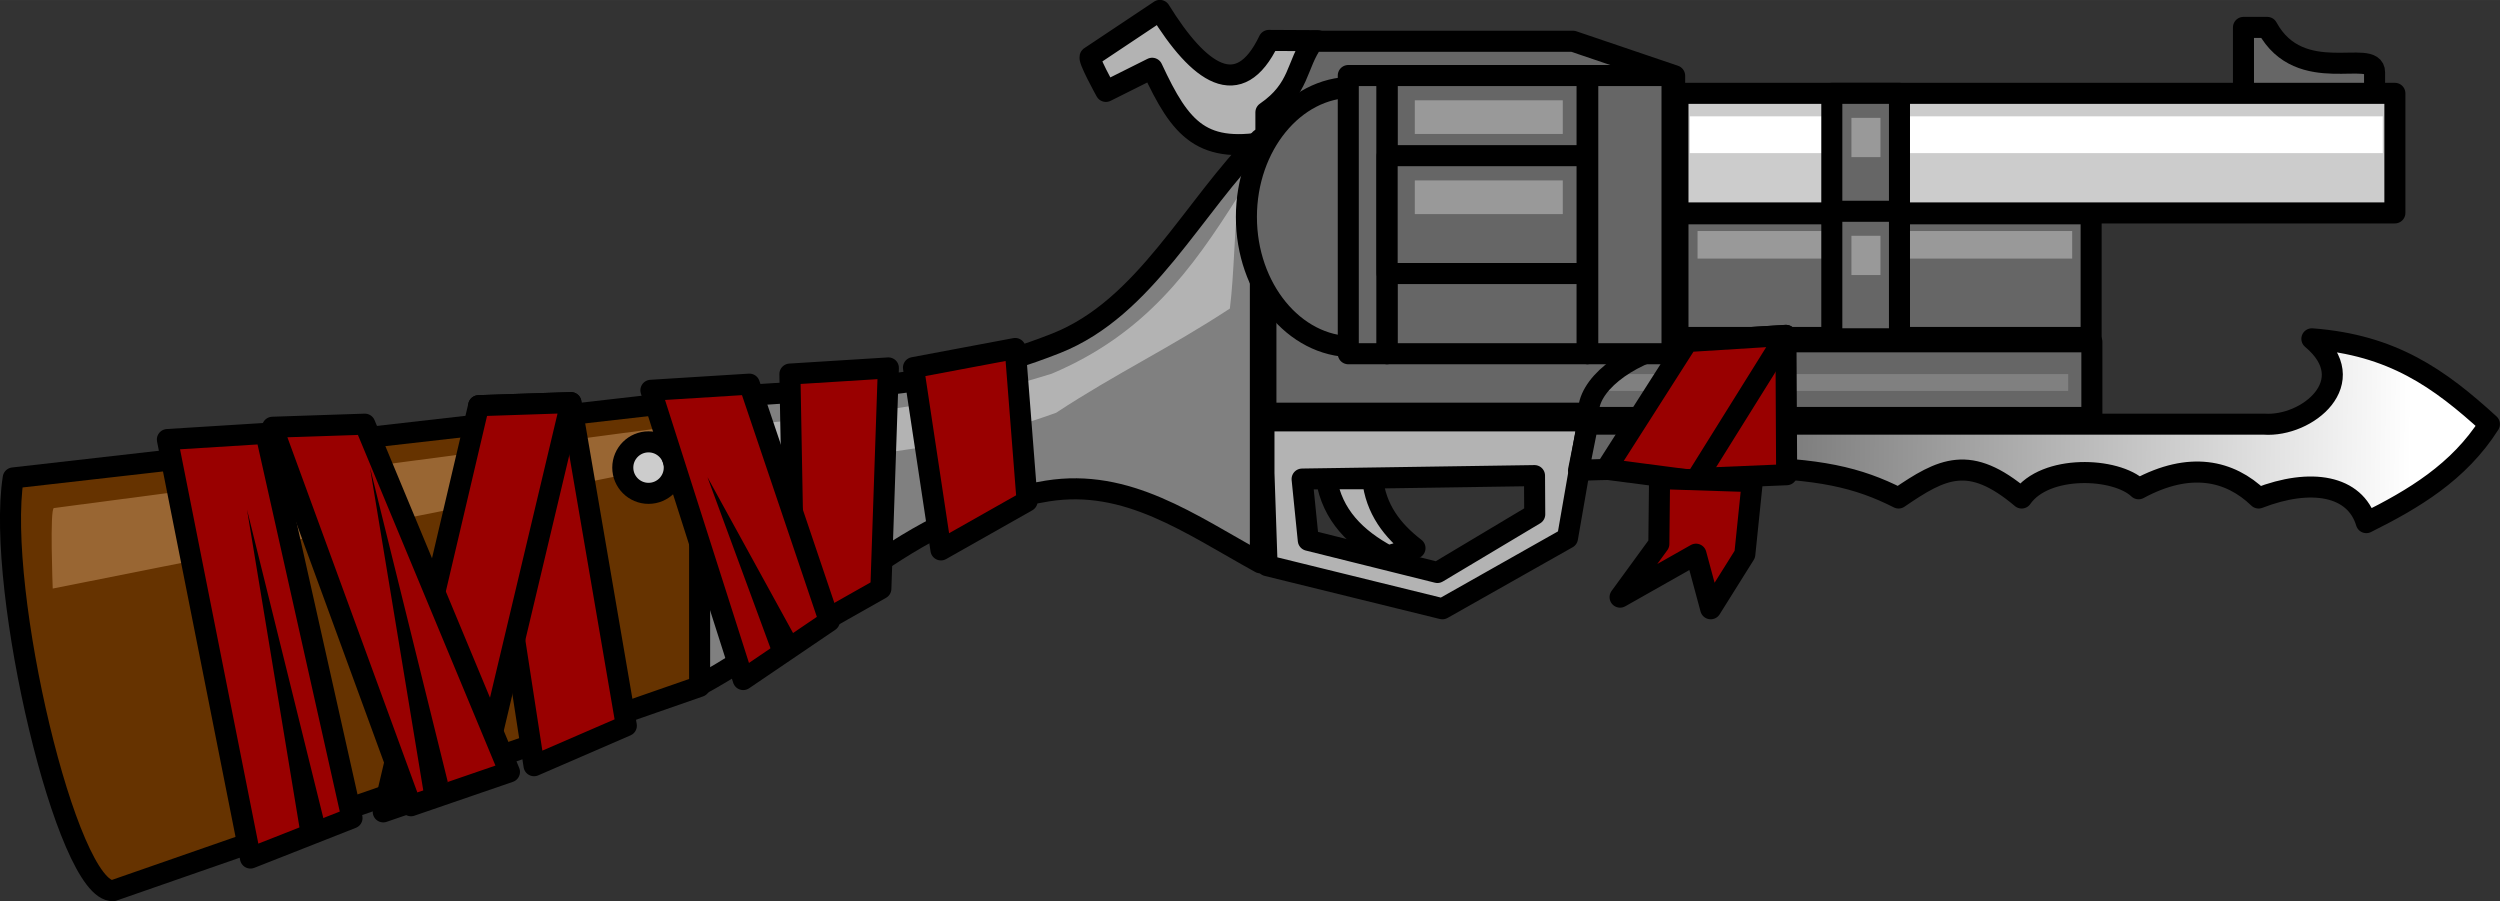
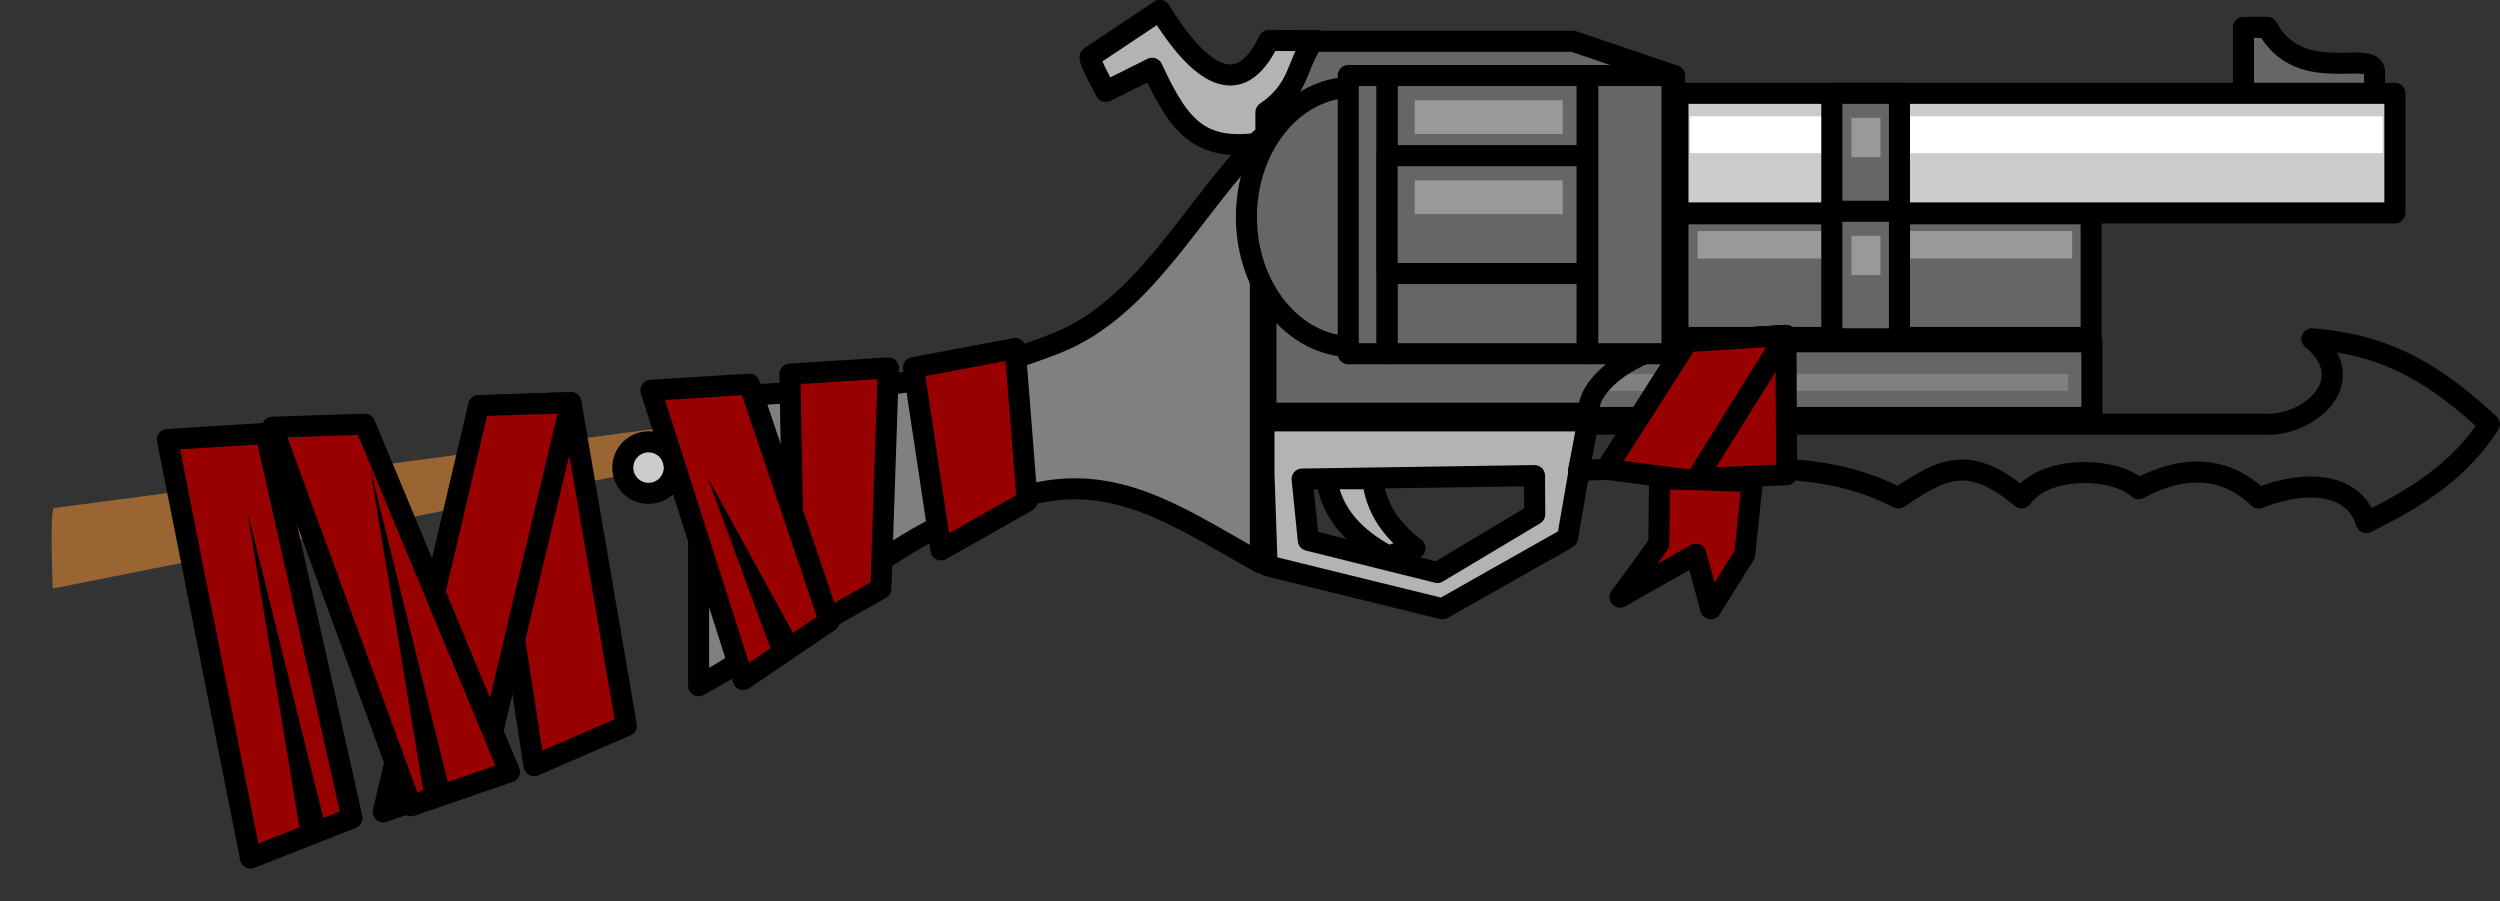
<svg xmlns="http://www.w3.org/2000/svg" width="265.58mm" height="95.751mm" version="1.1" viewBox="0 0 941.05 339.27">
  <rect x="0" y="0" width="941.05" height="339.27" fill="#333333" stroke="none" />
  <defs>
    <linearGradient id="a" x1=".11" x2=".89" gradientTransform="matrix(126.6 -2.705 .734 34.365 1253.5 2059.1)" gradientUnits="userSpaceOnUse">
      <stop stop-color="#666" offset="0" />
      <stop stop-color="#fff" offset="1" />
    </linearGradient>
  </defs>
  <g transform="translate(4166.1 1483.1)">
    <g transform="matrix(2.236 0 0 2.236 -7192.8 -2482.7)">
      <g fill-rule="evenodd">
        <g stroke="#000" stroke-linecap="round" stroke-linejoin="round" stroke-miterlimit="2.613" stroke-width="3.543">
          <path d="m1731.3 451.66h4.003c5.527 10.154 18.068 3.4 18.068 7.55v7.55h-22.071v-15.1z" fill="#666" />
          <path d="m1576.9 527.64h7.79c0.533 5.126 3.323 8.747 7.141 11.684-1.515 0.433-3.03 0.865-4.544 1.298-5.377-2.891-9.387-6.808-10.386-12.983z" fill="#b3b3b3" />
          <path d="m1620.2 504.59h85.579v12.731h-85.579v-12.731z" fill="#666" />
        </g>
        <path d="m1624.2 510.02h77.593v2.835h-77.593v-2.835z" fill="#808080" />
        <path d="m1537.2 456.59c3.895-2.596 7.79-5.193 11.684-7.79 6.545 10.574 13.314 15.581 18.349 5.049l8.223 0.043c0 2.596-2.554 5.944-2.554 8.541-1.298 1.514-3.648 6.785-4.947 8.3-12.007 2.401-15.504-1.744-20.37-12.195-2.596 1.298-5.193 2.597-7.79 3.895 0 0-3.246-5.842-2.596-5.842z" fill="#b3b3b3" stroke="#000" stroke-linecap="round" stroke-linejoin="round" stroke-miterlimit="2.613" stroke-width="3.543" />
        <path d="m1636.1 462.76h120.69v20.128h-120.69v-20.128z" fill="#ccc" stroke="#000" stroke-linecap="round" stroke-linejoin="round" stroke-miterlimit="2.613" stroke-width="3.543" />
        <path d="m1638.1 466.63h116.65v6.193h-116.65v-6.193z" fill="#fff" />
        <path d="m1636.1 483.04h69.555v20.812h-69.555v-20.812z" fill="#666" stroke="#000" stroke-linecap="round" stroke-linejoin="round" stroke-miterlimit="2.613" stroke-width="3.543" />
        <path d="m1639.4 485.94h63.064v4.635h-63.064v-4.635z" fill="#999" />
        <path d="m1617.5 537.63-21.059 11.901-29.507-7.259-0.531-15.579v-8.79h54.528l-3.43 19.728zm-44.673-9.937 39.123-0.582 0.039 6.517-16.383 9.792-21.738-5.415-1.041-10.312z" fill="#b3b3b3" stroke="#000" stroke-linecap="round" stroke-linejoin="round" stroke-miterlimit="2.613" stroke-width="3.543" />
        <path d="m1662 462.76h11.39v21.472h-11.39v-21.472z" fill="#666" stroke="#000" stroke-linecap="round" stroke-linejoin="round" stroke-miterlimit="2.613" stroke-width="3.543" />
        <path d="m1665.3 466.89h4.886v6.607h-4.886v-6.607z" fill="#999" />
        <path d="m1662 482.61h11.39v21.472h-11.39v-21.472z" fill="#666" stroke="#000" stroke-linecap="round" stroke-linejoin="round" stroke-miterlimit="2.613" stroke-width="3.543" />
        <path d="m1665.3 486.74h4.886v6.607h-4.886v-6.607z" fill="#999" />
        <path d="m1565.8 470.46c-11.458 11.458-19.307 28.412-34.373 34.373-20.933 8.282-37.769 7.444-60.196 9.394v48.268c21.94-11.945 34.061-28.893 58.734-32.796 13.469-2.131 23.89 5.513 35.836 12.095v-71.334z" fill="#808080" stroke="#000" stroke-linecap="round" stroke-linejoin="round" stroke-miterlimit="2.613" stroke-width="3.543" />
-         <path d="m1471.4 514.34v48.268l-98.731 34.373c-7.749 0.398-19.78-50.601-16.821-69.477l115.55-13.164z" fill="#630" stroke="#000" stroke-linecap="round" stroke-linejoin="round" stroke-miterlimit="2.613" stroke-width="3.543" />
        <path d="m1362.7 532.57 105.08-13.843-0.731 6.582-104.55 20.817s-0.522-13.556 0.21-13.556" fill="#963" />
-         <path d="m1475.1 518.73c18.804-1.155 38.859-3.461 55.582-8.776 15.734-6.665 23.531-17.455 31.448-29.985-0.731 5.851-0.731 13.164-1.463 19.015-9.995 6.582-19.259 10.97-29.254 17.552-19.016 6.919-37.299 7.611-56.313 9.507 0.487-2.682-0.488-4.632 0-7.313" fill="#b3b3b3" />
      </g>
      <g fill="#666" fill-rule="evenodd">
        <g stroke="#000" stroke-linecap="round" stroke-linejoin="round" stroke-miterlimit="2.613" stroke-width="3.543">
          <path d="m1574.7 453.99h43.727l17.114 5.805v45.125c-8.45 1.947-14.727 7.14-14.486 11.684h-54.322v-50.651c5.794-3.988 5.07-7.976 7.967-11.964z" />
          <path d="m1581.3 461.74h22.395v43.661h-22.395c-9.818 0-17.851-9.824-17.851-21.831s8.033-21.831 17.851-21.831z" />
          <path d="m1635.1 459.76h-14.184v46.837h14.184v-46.837z" />
        </g>
        <path d="m1622.9 486.95h10.119v5.668h-10.119v-5.668z" />
        <path d="m1622.9 465.28h10.119v5.668h-10.119v-5.668z" />
        <g stroke="#000" stroke-linecap="round" stroke-linejoin="round" stroke-miterlimit="2.613" stroke-width="3.543">
          <path d="m1620.8 459.76h-33.658v46.837h33.658v-46.837z" />
          <path d="m1580.6 459.76h6.491v46.837h-6.491v-46.837z" />
          <path d="m1620.8 473.25h-33.658v19.846h33.658v-19.846z" />
        </g>
      </g>
      <g fill-rule="evenodd">
        <path d="m1591.8 463.93h24.907v5.668h-24.907v-5.668z" fill="#999" />
        <path d="m1591.8 477.42h24.907v5.668h-24.907v-5.668z" fill="#999" />
        <path d="m1462.8 521.43c2.393 0 4.334 1.941 4.334 4.334 0 2.393-1.941 4.334-4.334 4.334s-4.334-1.941-4.334-4.334c0-2.393 1.941-4.334 4.334-4.334z" fill="#ccc" stroke="#000" stroke-linecap="round" stroke-linejoin="round" stroke-miterlimit="2.613" stroke-width="3.543" />
      </g>
      <g fill="#900" fill-rule="evenodd" stroke="#000" stroke-linecap="round" stroke-linejoin="round" stroke-miterlimit="2.613" stroke-width="3.543">
        <path d="m1381.8 521.04 16.577-1.036 14.505 64.754-17.095 6.734-13.987-70.452z" />
        <path d="m1486.6 510.02 16.577-1.036-1.264 37.16-14.505 8.206-0.808-44.33z" />
        <path d="m1507.4 508.93 17.123-3.219 2.01 25.701-14.505 8.206-4.628-30.688z" />
        <path d="m1434.2 515.34 15.541-0.518 9.325 54.393-15.541 6.734-9.325-60.61z" />
        <path d="m1434.2 515.34 15.541-0.518-15.023 63.2-16.577 5.698 16.059-68.38z" />
        <path d="m1399.5 518.97 15.541-0.518 24.347 58.538-16.577 5.698-23.311-63.718z" />
      </g>
      <g transform="matrix(1.25 0 0 -1.25 51.612 3117.6)">
-         <path d="m1376.9 2079.3c-4.139-6.501-10.22-10.089-16.577-13.262-1.506 5.019-7.452 6.051-14.505 3.315-3.868 3.73-9.256 4.974-16.163 1.243-3.039 2.901-12.571 3.317-15.748-1.243-7.012 5.913-10.672 4.046-16.577 0-5.456 2.763-10.706 4.006-21.55 4.144-7.045-0.276-14.505-0.138-21.55-0.414 0.414 2.072 0.829 4.144 1.243 6.216h91.07c5.844-0.41 13.329 5.746 6.449 11.493 10.842-0.821 17.17-5.336 23.908-11.493" fill="url(#a)" fill-rule="evenodd" />
+         <path d="m1376.9 2079.3h91.07c5.844-0.41 13.329 5.746 6.449 11.493 10.842-0.821 17.17-5.336 23.908-11.493" fill="url(#a)" fill-rule="evenodd" />
      </g>
      <path d="m1772.7 518.45c-5.174 8.126-12.774 12.611-20.721 16.577-1.882-6.274-9.315-7.563-18.131-4.144-4.835-4.663-11.57-6.218-20.203-1.554-3.799-3.627-15.714-4.146-19.685 1.554-8.765-7.391-13.34-5.057-20.722 0-6.82-3.454-13.382-5.008-26.938-5.18-8.806 0.345-18.131 0.173-26.938 0.518 0.518-2.59 1.036-5.18 1.554-7.77h113.84c7.305 0.513 16.662-7.183 8.061-14.366 13.553 1.026 21.462 6.67 29.885 14.366z" fill="none" stroke="#000" stroke-linecap="round" stroke-linejoin="round" stroke-miterlimit="2.613" stroke-width="3.543" />
      <g fill="#900" fill-rule="evenodd" stroke="#000" stroke-linecap="round" stroke-linejoin="round" stroke-miterlimit="2.613" stroke-width="3.543">
        <path d="m1637.7 504.54 16.577-1.036 0.12 23.459-14.505 0.607-2.192-23.03z" />
        <path d="m1637.7 504.54 16.577-1.036-15.272 24.485-15.018-1.958 13.713-21.491z" />
        <path d="m1633 527.62 15.613 0.503-1.259 12.242-5.741 9.164-2.48-9.188-12.778 7.23 6.527-8.95 0.119-11.002z" />
        <path d="m1463.2 512.75 16.577-1.036 13.469 39.888-14.505 9.843-15.541-48.695z" />
      </g>
      <g fill-rule="evenodd">
        <path d="m1408.3 585.76-13.096-52.93 9.276 56.204 3.82-3.274z" />
        <path d="m1429 578.66-13.096-52.93 9.276 56.204 3.82-3.274z" />
        <path d="m1488 555.2-15.279-27.829 11.459 31.103 3.82-3.274z" />
      </g>
    </g>
  </g>
</svg>